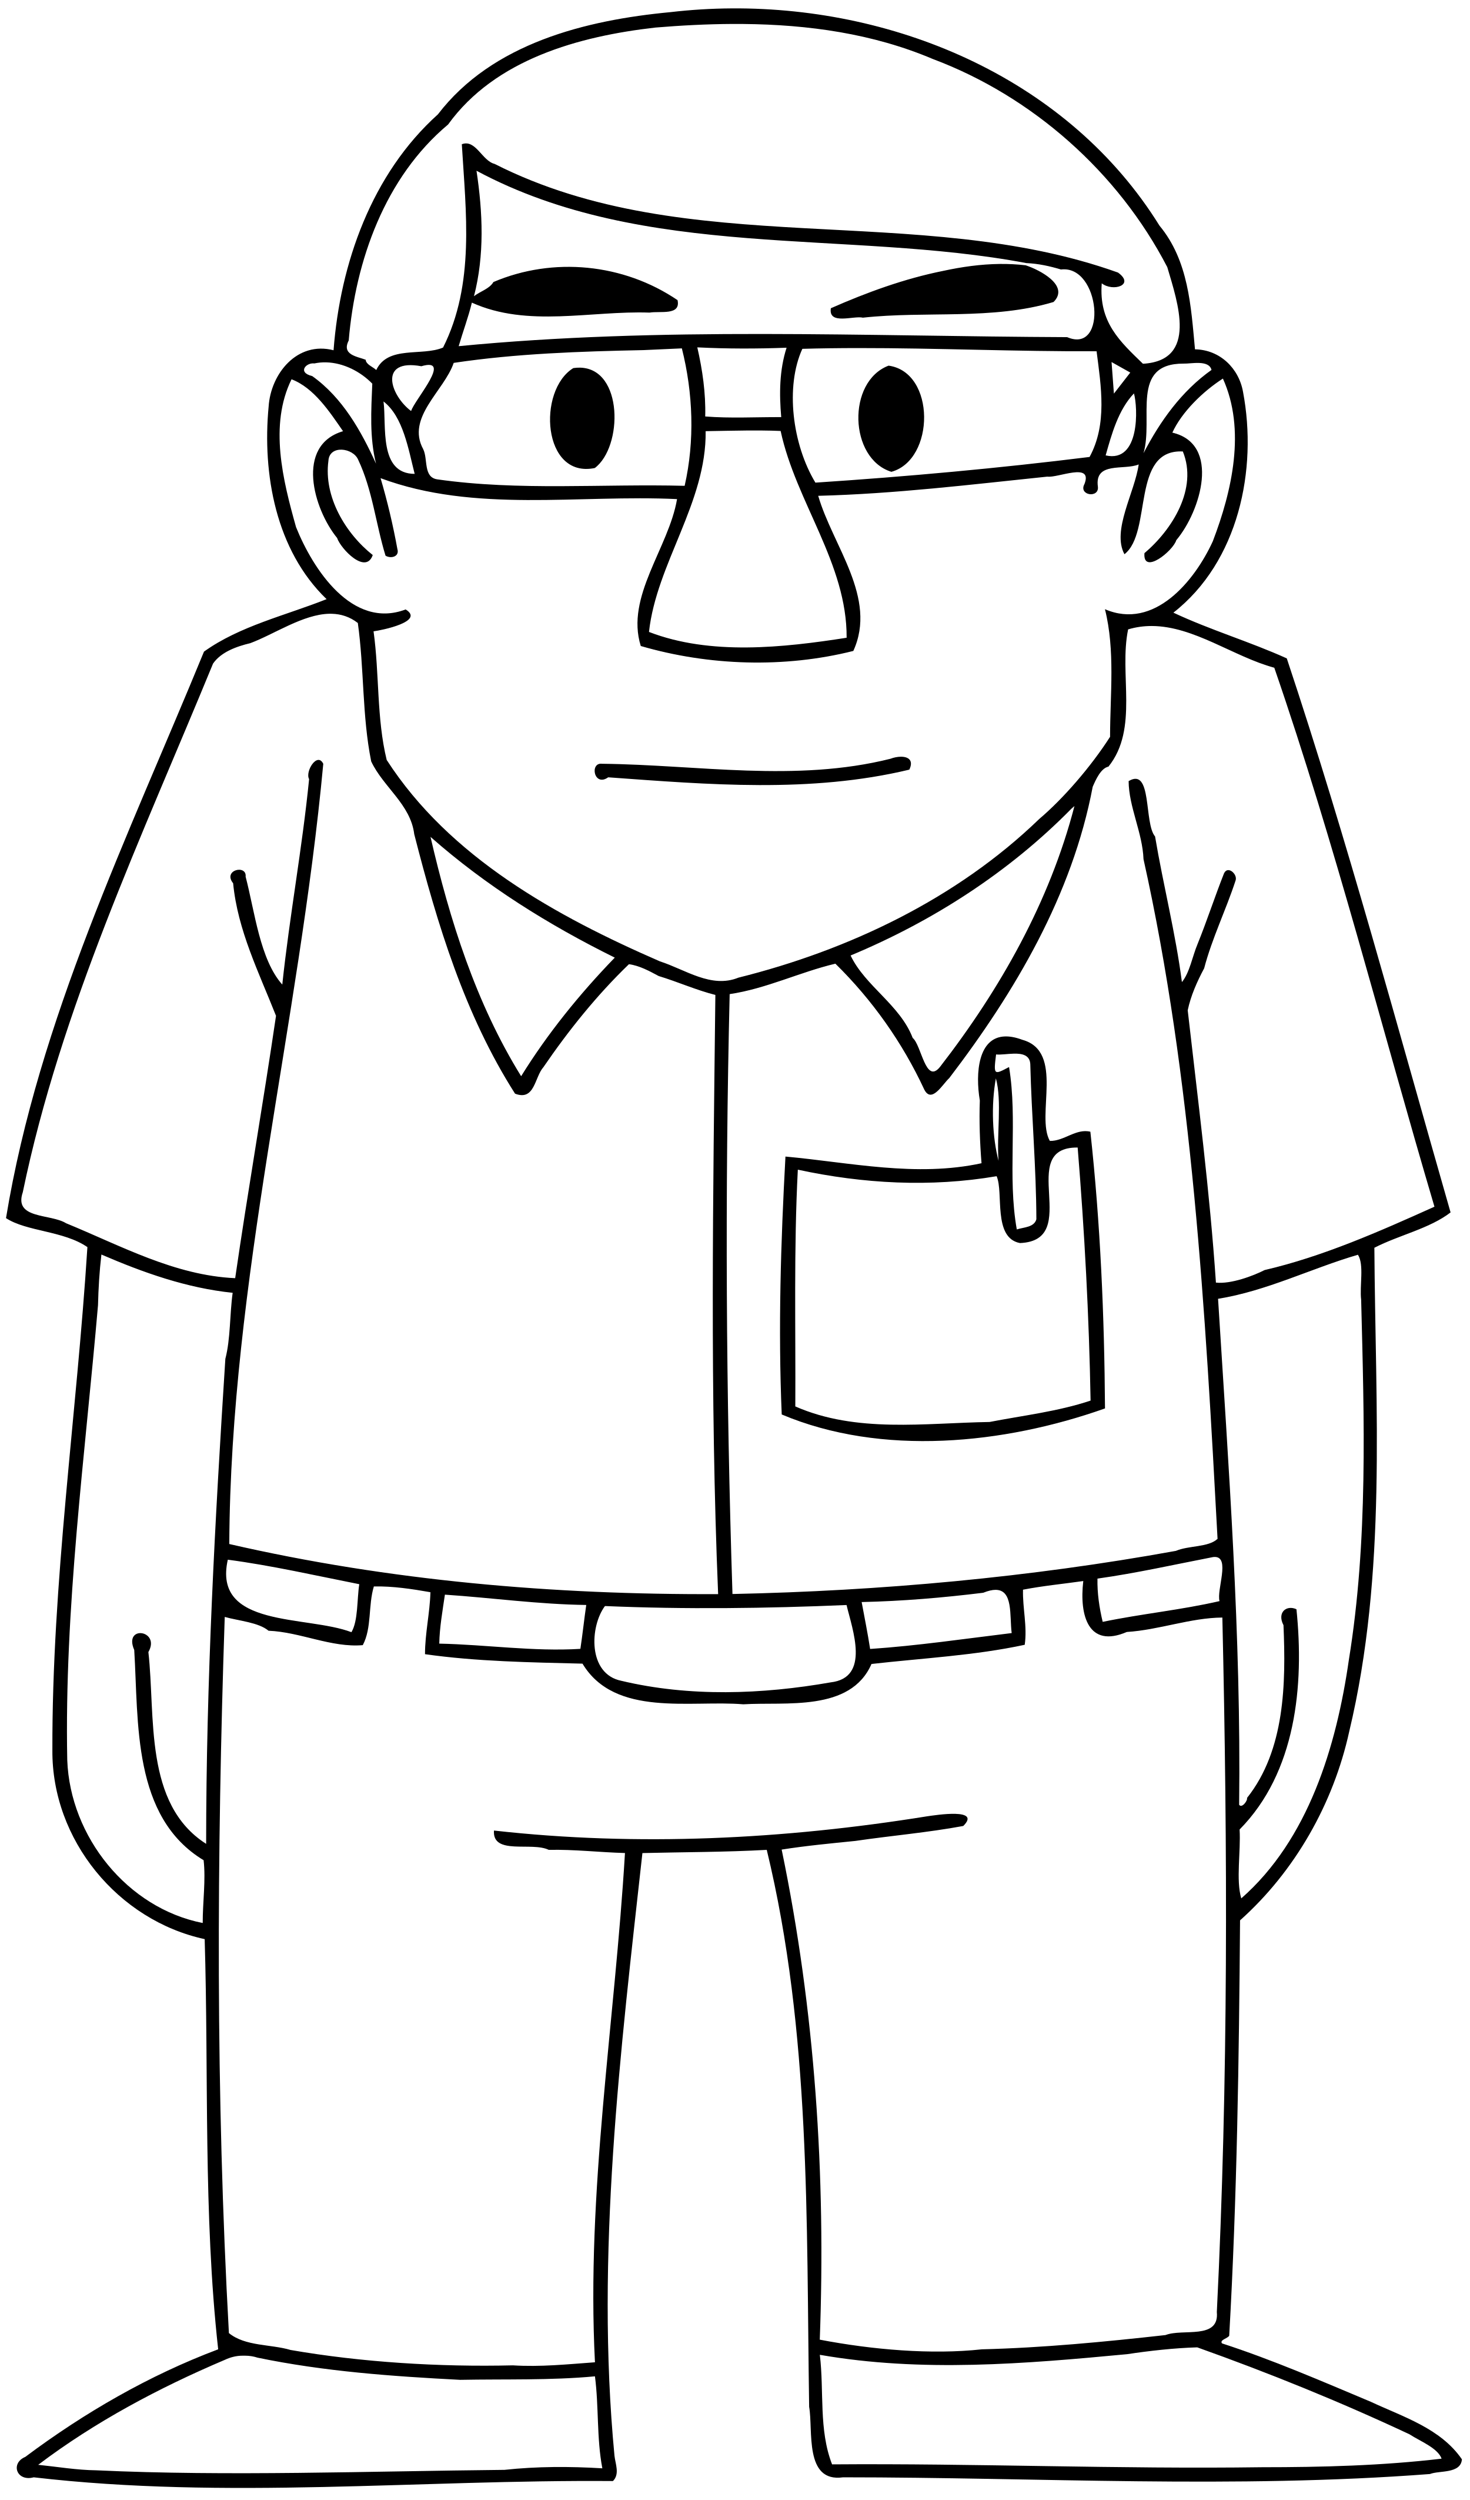
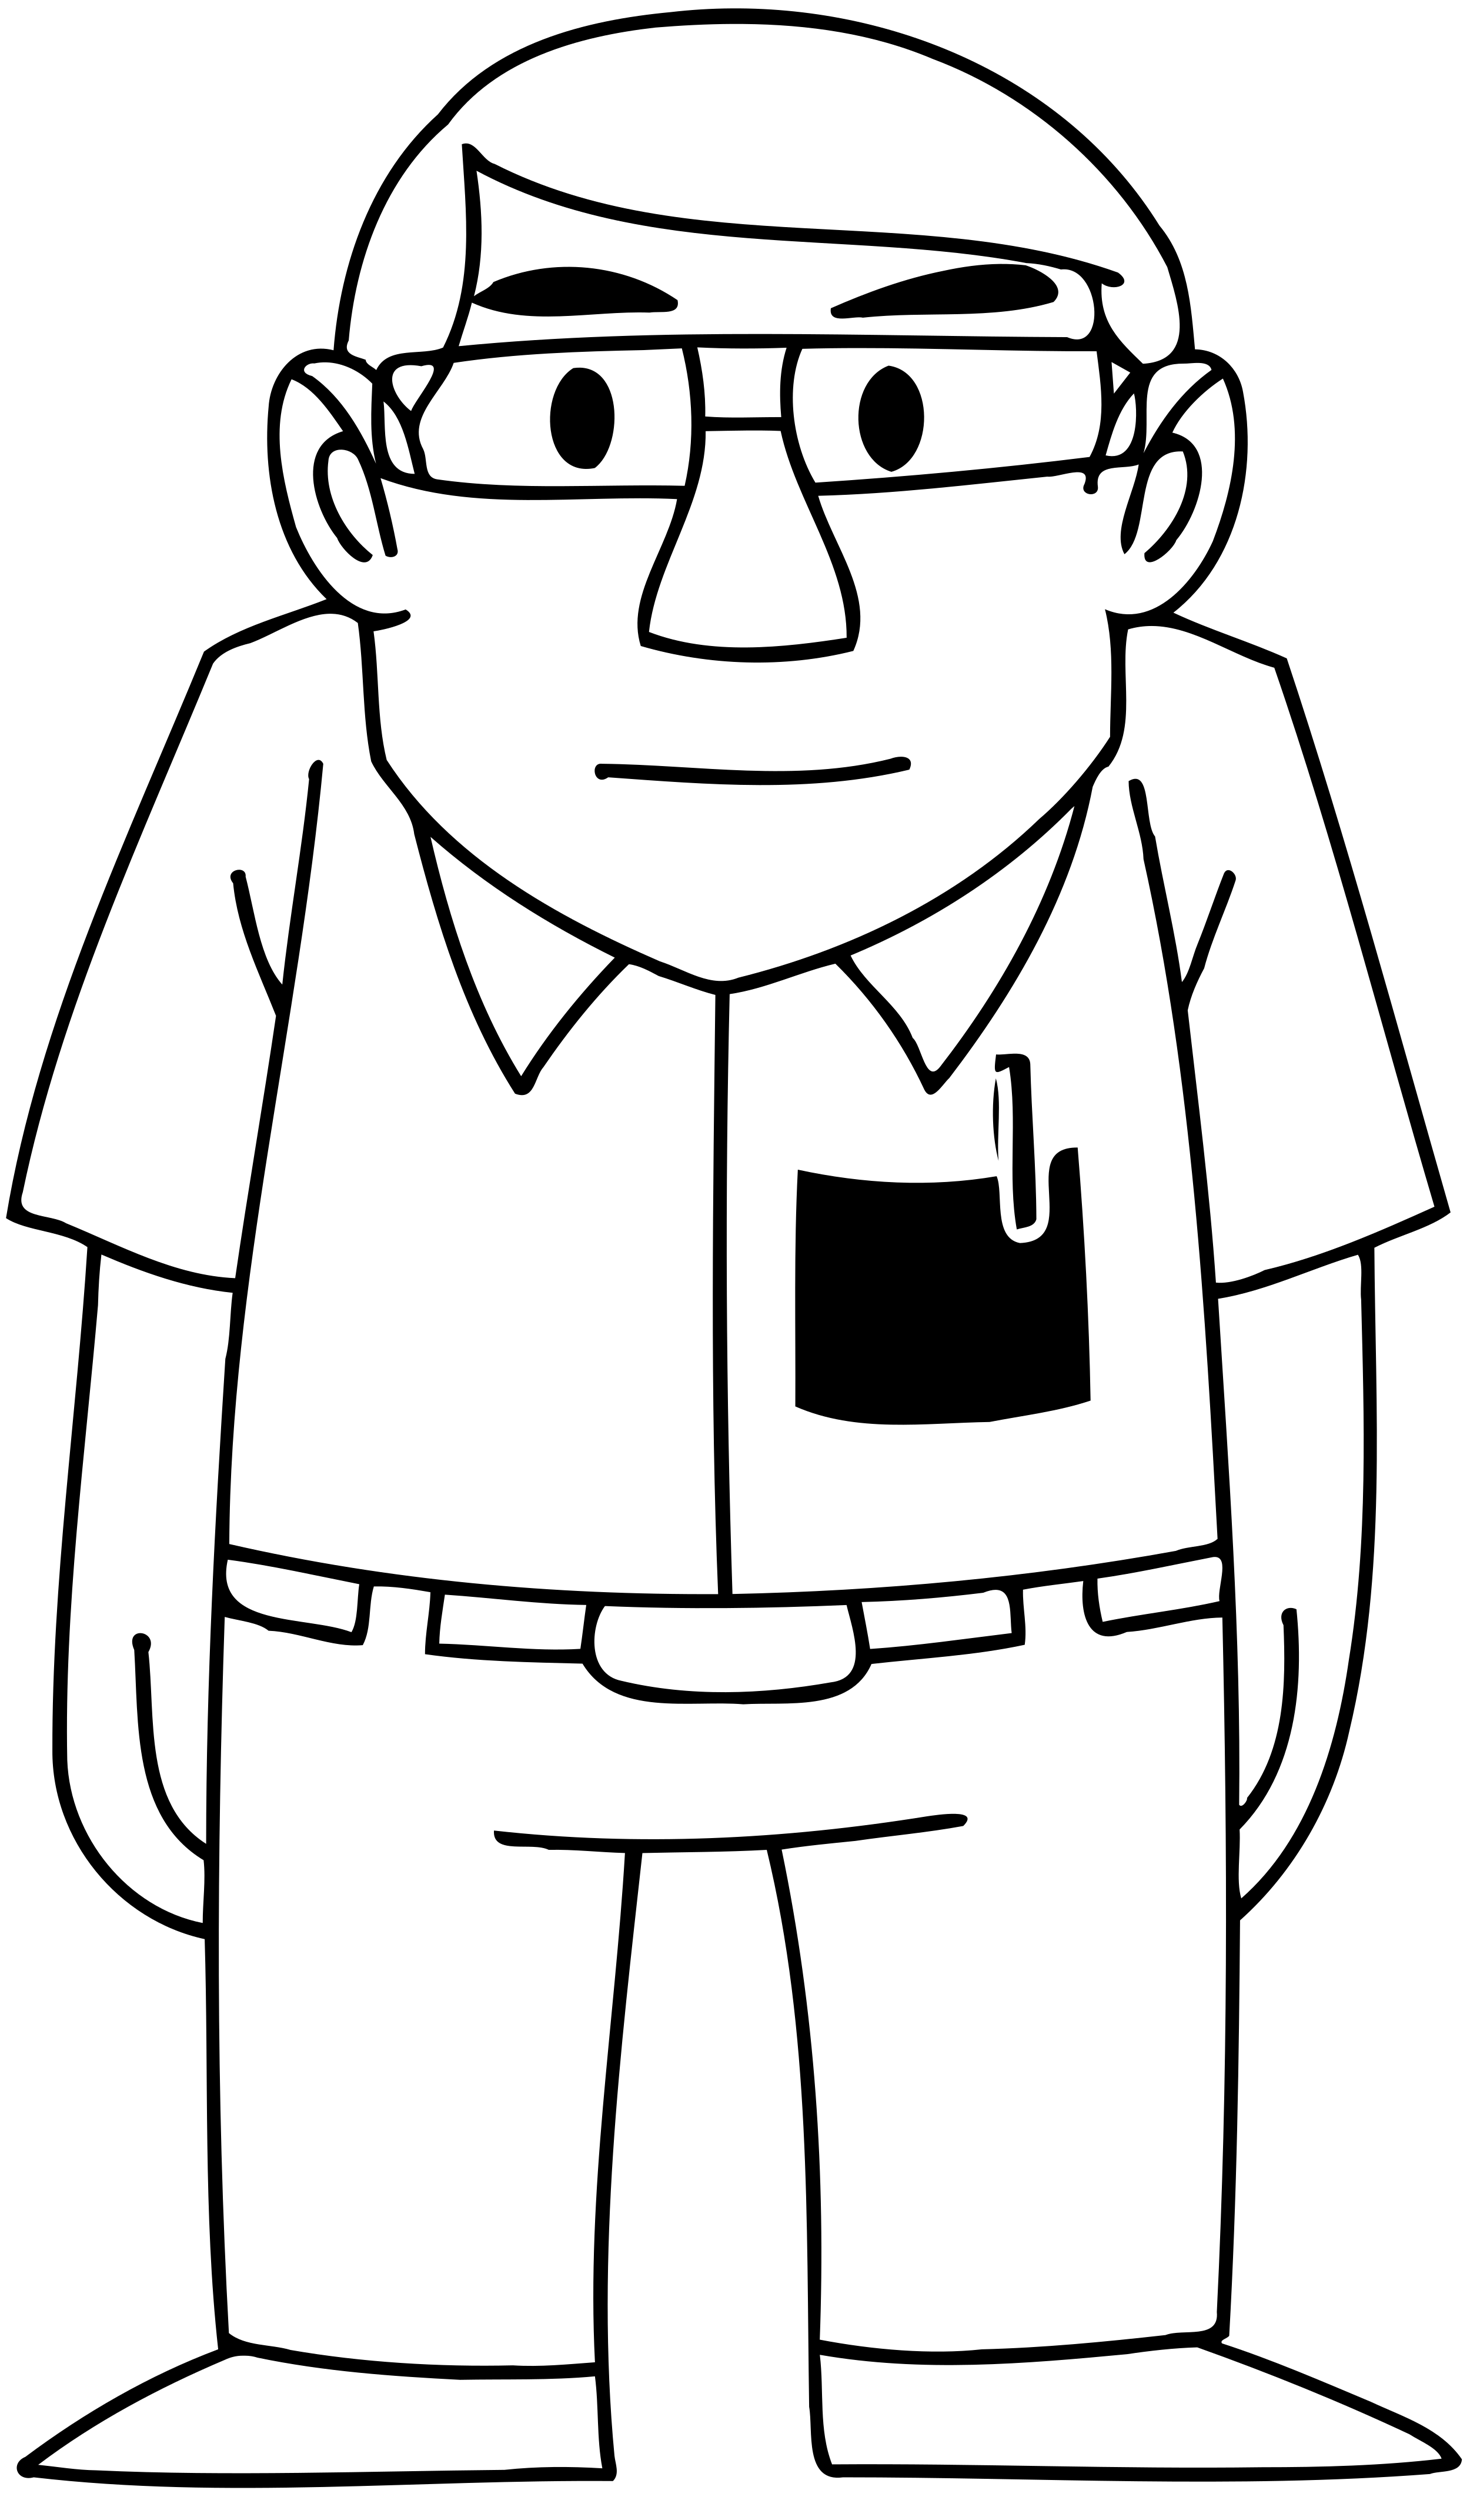
<svg xmlns="http://www.w3.org/2000/svg" id="svg2" height="911pt" width="536pt" version="1.1" viewBox="0 0 536 911">
-   <path id="path4" d="m333.55 3.822c-9.36 0.058-18.69 0.626-27.94 1.703-38.68 3.638-81.22 14.188-106.02 46.563-30.16 27.112-44.55 67.822-47.56 107.45-16.62-4.28-28.62 10.69-29.59 25.61-2.93 30.74 3.26 65.5 26.41 87.76-18.7 7.44-39.56 12.2-55.875 23.9-34.55 84.17-75.374 167.63-90.237 258.04 9.425 6.17 26.2 5.7 37.1 13.2-4.85 76.34-16.176 152.51-15.963 229.17-0.287 40.79 29.837 77.47 69.412 86.04 1.875 62.1-0.675 125.14 6.151 186.84-31.426 11.8-61.025 28.9-87.913 49-6.9 2.9-3.974 11.4 3.838 9.3 87.547 10.2 176.12 1 264.02 1.7 3.16-3.2 1.11-7.7 0.69-11.5-8.76-91.3 2.81-185.2 12.73-274.54 18.86-0.46 37.8-0.41 56.67-1.46 20.12 83.04 18.02 168.9 19.32 253.7 1.9 10.6-2.36 34.6 15.45 32.1 89.12 0 178.51 5.3 267.51-1.5 4.21-1.7 14.05 0 14.56-6.7-9.69-14.1-26.75-19.3-41.52-26.2-22.39-9.4-44.73-19.1-67.82-26.6-1.22-1.6 2.52-2.2 3.28-3.5 3.57-63 4.46-126.1 4.94-189.19 25.01-22.32 42.56-53.19 49.76-86.02 17.26-72.15 11.92-146.9 11.46-220.34 11.26-5.8 25.18-8.73 34.73-16.1-24.18-84.21-46.94-169.18-74.65-252.36-16.89-7.63-34.88-12.94-51.68-20.83 29.65-23.17 38.46-65.1 31.73-100.6-1.92-10.77-10.6-19.18-21.89-19.34-1.82-19.56-2.91-40.37-16.18-56.34-41.11-66.178-118.73-99.433-194.92-98.958zm0.26 7.092c1.68-0.008 3.36-0.004 5.04 0.012 29.52 0.279 58.98 4.356 86.31 15.949 45.38 17 84.52 51.65 106.87 94.815 4.78 16.22 13.98 42.53-11.09 44-10.43-10.09-20.2-18.9-18.78-36.64 5.1 4 15.28 0.79 7.41-4.9-91.46-32.725-195.72-4.71-284.13-49.488-5.74-1.412-8.61-11.375-14.95-8.963 1.85 30.938 6.02 63.681-8.55 92.611-9.59 4.08-25.11-1.07-30.45 10.24-1.55-1.51-4.6-2.43-4.84-4.7-3.86-1.46-11.07-2.21-7.71-8.76 3.07-36.41 16.52-74.315 45.28-98.365 21.48-29.775 59.79-40.237 94.53-44.174 11.59-0.957 23.32-1.581 35.06-1.637zm-116.63 66.861c76.91 41.205 168.42 26.565 250.64 42.065 5.34 0.22 10.63 1.37 15.75 2.91 17.95-2.19 21.47 38.81 2.82 30.82-92.37-0.38-185.19-4.83-277.33 4.11 1.93-6.64 4.38-13.12 6.01-19.83 25.45 11.49 54.18 3.59 81.02 4.54 4.75-0.82 14.3 1.47 12.72-5.68-24.59-16.68-56.66-19.85-83.91-8.25-1.82 3.14-6.09 4.25-8.87 6.47 4.86-18.73 4.01-38.192 1.15-57.155zm238.49 42.455c-8.65 0.1-17.26 1.31-25.74 3.15-17.69 3.54-34.77 9.77-51.24 17.02-1.21 7.84 10.41 3.27 14.61 4.3 28.8-3.16 58.91 1.22 86.89-7.14 7.52-7.51-6.44-14.7-12.72-16.72-3.93-0.46-7.87-0.65-11.8-0.61zm-137.85 37.99c13.55 0.68 27.13 0.67 40.69 0.16-3.29 10.24-3.37 21-2.44 31.62-11.55-0.06-23.13 0.61-34.64-0.3 0.27-10.63-1.24-21.14-3.61-31.48zm73.03 0.32c36.32-0.03 72.62 1.63 108.95 1.45 2.06 16.01 4.93 33.21-3.19 48.15-41.5 5.16-83.22 8.94-124.96 11.7-10.55-17.45-13.79-43.8-5.95-60.95 8.39-0.24 16.77-0.34 25.15-0.35zm-80.07 0.14c5.11 20.28 5.95 42.07 1.27 62.61-37.54-0.98-75.39 2.37-112.69-2.94-6.53-0.91-4.22-9.19-6.47-13.76-7.88-14.48 9.56-26.52 13.9-39.3 28.58-4.28 57.62-5.22 86.49-5.82l17.5-0.79zm195.85 6.23l8.53 4.79-7.46 9.59-1.07-14.38zm-357.94 0.14c7.83 0.2 15.6 4.16 20.99 9.7-0.5 12.25-1.29 24.44 1.71 36.46-6.78-14.88-15.28-30.1-29.09-39.91-6.92-1.66-2.74-6.26 0.99-5.76 1.78-0.38 3.59-0.54 5.4-0.49zm397.95 0.28c2.62 0.11 4.96 0.8 5.54 3.17-13.63 9.65-23.4 23.32-30.99 37.94 4.7-15.96-6.23-40.92 18.28-40.82 1.67 0.07 4.55-0.4 7.17-0.29zm-351.33 0.88c8.03-0.19-6.28 16.05-7.95 21.01-9.53-7.16-15.02-24.01 4.7-20.4 1.35-0.4 2.42-0.59 3.25-0.61zm209.69 0.34c-19.04 7.2-18.09 42.34 1.28 48.36 19.95-5.49 20.26-45.4-1.28-48.36zm-140.62 0.91c-0.98-0.02-2 0.05-3.07 0.2-16.53 10.19-14.1 50.45 9.79 45.52 12.82-9.61 13.06-45.27-6.72-45.72zm293 4.98c10.53 23.26 4.17 51.21-4.6 74.1-8.29 18.12-26.73 40.61-49.16 30.95 4.72 18.84 2.35 38.81 2.33 58.12-8.66 13.55-21.39 28.23-32.27 37.42-37.58 36.31-86.74 59.72-137.14 72.29-12.42 5.03-24.2-3.73-35.72-7.41-47.28-20.56-95.91-47.36-124.57-91.76-4.65-19.02-3.28-39.16-5.99-58.59 3.79-0.48 23.51-4.5 14.63-9.96-24.34 9.21-42.28-18.37-49.96-37.51-5.98-21.31-12.34-46.42-2.05-67.33 10.21 3.89 17.31 14.74 23.47 23.65-21.8 6.44-13.5 35.37-2.71 48.62 1.7 5.01 13.1 16.89 16.25 7.79-12.33-9.77-22.43-26.48-20.2-42.92 0.42-7.39 11.22-5.98 13.55-0.52 6.55 13.78 8.03 29.26 12.48 43.73 2.48 1.49 6.46 0.45 5.4-3.05-1.98-10.86-4.53-21.66-7.66-32.26 42.98 15.99 90.3 7.39 135.13 9.54-3.79 22.25-23.6 44.37-16.53 66.91 31.05 9.05 65.5 10.14 96.87 2.25 11.06-24.22-9.4-47.85-16-70.66 34.92-0.89 69.71-5.14 104.43-8.74 4.73 0.7 20.85-6.78 16.93 3.35-2.87 5.21 6.66 6.66 6.12 1.3-1.66-11.7 11.94-7.4 18.59-10.2-1.78 12.76-12.36 30.05-6.49 40.9 12.85-10.01 2.89-47.99 26.61-46.81 6.9 16.92-4.8 35.57-17.5 46.32-0.81 10.14 13.03-0.96 14.52-5.92 11.12-13.2 20.37-43.82-1.8-48.98 4.22-9.27 13.81-18.7 23.04-24.62zm-40.54 6.75c1.79 6.41 2.85 31.84-12.9 28.24 2.75-9.73 5.76-20.75 12.9-28.24zm-342.04 3.67c9.01 6.95 11.35 21.88 14.2 32.99-16.5-0.06-12.75-21.99-14.2-32.99zm166.05 13.22c2.14-0.01 4.28-0.01 6.41 0.01 2.85 0.02 5.7 0.09 8.54 0.21 6.96 32.4 30.3 60.41 30.08 94.19-28.79 4.49-62.13 8.16-90.08-2.65 3.38-31.1 26.28-58.98 25.82-91.45 6.41-0.09 12.82-0.26 19.23-0.31zm-190.74 83.48c0.39-0.01 0.77 0 1.16 0.01 4.12 0.11 8.1 1.32 11.82 4.19 2.94 20.91 1.91 42.3 6.1 63.06 5.49 11.69 17.95 19.55 19.61 33.13 10.5 41.01 22.99 82.22 45.95 118.21 9.04 3.45 8.84-7.47 12.94-12.09 11.45-16.73 24.36-32.82 38.97-46.88 4.75 0.62 9.29 3.1 13.54 5.38 8.69 2.63 17.03 6.38 25.85 8.62-1.04 90.92-2.51 182.07 1.26 272.92-74.77 0.34-149.82-6.05-222.81-22.82 0.59-119.67 31.8-236.62 42.84-355.38-2.71-5.59-8.38 3.5-6.46 6.97-3.1 31.32-8.91 62.29-12.22 93.59-10.2-11.41-12.55-33.31-16.71-49.15 0.61-5.68-10.6-3.1-5.69 3 2.04 21.37 11.79 40.73 19.54 60.38-5.86 39.87-12.82 79.61-18.61 119.5-27.628-1.24-52.14-14.81-77.065-25.02-7.163-4.44-23.976-1.74-19.738-14.13 17.375-83.92 54.313-161.95 86.713-240.79 3.66-5.31 10.77-7.82 16.97-9.3 10.93-4.07 24-13.14 36.04-13.4zm374.87 5.58c19.2 0.06 37.21 13.96 55.82 19.01 27.83 80.61 48.78 163.71 73 245.49-24.99 11.25-50.86 22.7-77.41 28.86-5.12 2.62-15.28 6.46-22.19 5.72-2.8-41.48-8.17-82.74-12.86-124.03 1.4-6.69 4.29-13.13 7.5-19.15 3.59-13.69 9.93-26.54 14.32-39.99 1.01-2.86-3.63-7.01-5.3-3.17-4.2 10.6-7.72 21.48-12.01 32.07-2.39 5.64-3.56 12.96-7.15 17.39-2.9-22.33-8.51-44.18-12.24-66.34-5.15-6.02-1.2-31.74-12.05-25.21 0.05 11.66 6.34 23.49 6.78 35.55 22.26 99.74 28.2 206.36 33.75 309.6-4.28 3.94-13.04 2.96-18.99 5.47-66.69 12.08-134.41 18.23-202.1 19.65-2.94-91.02-3.46-182.18-1.28-273.25 16.67-2.46 32.03-10.04 48.19-13.86 16.84 16.54 30.57 35.95 40.52 57.35 3.36 6.58 8.43-2.59 11.37-5.23 30.04-39.32 56.08-83.51 65.38-132.68 1.41-3.28 3.73-8.47 7.19-9.2 13.9-17.33 4.71-42.1 8.96-62.51 3.65-1.09 7.24-1.55 10.8-1.54zm-114.38 59.54c-1.53 0.01-3.23 0.35-4.74 0.93-43.17 10.82-87.68 2.75-131.46 2.28-5.75-0.72-3.69 10.77 2.81 6.17 45.64 3.29 92.25 7.3 137.24-3.49 2.07-4.3-0.48-5.91-3.85-5.89zm79.12 22.47c-11.28 43.54-33.86 83.44-61.27 118.8-6.58 8.21-8.4-9.8-12.46-13.19-5.81-15.11-21.64-23.56-28.3-37.54 37.39-15.57 72.15-37.9 100.61-66.83 0.35-0.32 1.06-0.93 1.42-1.24zm-293.5 14.04c25.23 22.27 53.93 40.15 83.99 55-16 16.52-30.66 34.6-42.68 54.02-20.62-33.27-32.54-71.07-41.31-109.02zm261.86 90.9c-12.16 0.36-13.63 16.49-11.49 29.2-0.34 9.51 0.02 19.06 0.77 28.55-29.81 6.47-59.86-0.34-89.36-3.04-2.14 39.09-3.36 78.36-1.7 117.48 45.59 19.2 101.27 13.56 147.34-2.75-0.28-42.03-2.09-84.28-6.67-126.04-6.55-1.6-11.98 4.34-18.47 4.19-6.52-11.54 6.81-40.73-12.53-46.06-3.02-1.13-5.64-1.6-7.89-1.53zm4.02 7.84c3.78-0.08 7.22 0.61 7.49 4.71 0.57 23.58 2.7 47.14 2.77 70.72-1.01 3.74-5.85 3.62-8.92 4.64-4.35-24.31 0.48-49.76-3.53-73.97-6.86 3.63-7.13 3.81-5.91-5.74 2.01 0.24 5.16-0.29 8.1-0.36zm-8.19 11.25c2.86 10.58 0.28 25.38 1.21 37.56-2.78-10.51-3.48-25.31-1.21-37.56zm37.27 31.51c3.13 38.31 5.21 76.9 5.89 115.27-14.92 4.98-30.65 6.75-46.03 9.74-29.52 0.47-60.7 5.15-88.55-7.08 0.19-35.94-0.72-71.92 1.15-107.84 29.75 6.41 60.51 8.11 90.6 2.97 3.29 7.37-1.83 28.11 10.64 30.45 28.81-1.14-2.17-43.8 26.3-43.51zm-444.96 48.74c19.137 8.26 38.926 15.28 59.825 17.43-1.37 9.85-0.94 20.93-3.33 30.07-4.72 73.56-8.757 147.25-8.757 220.93-28.475-18.18-23.014-58.05-26.326-87.36 5.725-10.02-11.499-12.53-6.449-0.96 2.024 33.01-0.95 76.11 31.624 95.77 1.038 9.07-0.437 19.11-0.412 28.6-34.35-6.75-60.425-39.31-61.738-74.15-1.375-69.21 8.089-138.65 14.014-207.25 0.187-7.72 0.649-15.42 1.549-23.08zm572.7 0.1c2.92 4.51 0.7 14.11 1.47 20.51 1.38 54.27 3.19 109.86-5.6 164-5.65 39.43-18.49 81.92-49.04 108.66-2.49-8.34-0.17-21.35-0.76-31.38 25.7-26.03 29.49-65.56 25.91-100.32-4.54-2.1-8.95 1.44-5.91 7.25 1.11 26.51 0.74 56.83-16.6 78.68 0.28 1.41-2.48 4.89-3.61 3.11 0.93-76.92-4.8-153.71-9.61-230.45 22.16-3.55 42.5-13.86 63.75-20.06zm-65.23 137.65c7.15 0.02 0.74 15 2.15 20.11-17.58 4.06-35.6 5.77-53.25 9.46-1.54-6.44-2.53-13.1-2.38-19.71 17.73-2.48 35.19-6.43 52.74-9.82 0.26-0.03 0.51-0.04 0.74-0.04zm-449.86 1.25c19.9 2.62 40.13 7.25 59.92 11.16-1.09 7.04-0.48 16.68-3.57 21.86-20.44-7.81-63.377-1.76-56.35-33.02zm389.91 9.72c-1.87 15.88 2.41 30.71 19.84 23.2 14.66-0.91 29.06-6.47 43.55-6.57 2.4 105.41 2.72 210.94-2.52 316.32 1.23 12.8-15.51 7.4-23.38 10.5-27.81 3.1-55.73 5.8-83.73 6.5-22.89 2.5-49.82 0.2-73.86-4.4 2.79-74.81-2.14-149.86-17.37-223.23 11.11-1.75 22.37-2.81 33.57-3.94 16.36-2.4 33-3.81 49.2-6.81 8.34-8.26-12.31-5.01-16.64-4.38-65.17 10.47-131.58 13.82-197.26 6.46-0.8 11.39 17.25 4.99 24.97 8.8 11.6-0.25 23.16 1.12 34.74 1.44-4.61 77.23-17.67 154.25-13.68 231.96-12.42 0.9-24.94 2.2-37.39 1.4-33.59 0.8-69.03-1.4-101.33-7-9.03-2.7-20.68-1.6-28.12-7.7-6.027-108.6-5.552-217.54-1.9-326.2 6.47 1.81 15.4 2.46 19.97 6.29 14.44 0.57 28.74 7.81 42.95 6.56 4.17-7.83 2.41-18.12 5.05-26.74 8.66-0.17 17.28 1.14 25.78 2.63-0.25 9.45-2.48 18.78-2.47 28.23 23.6 3.35 47.88 3.72 71.78 4.31 14.8 24.6 49.46 16.5 73.28 18.52 19.2-1.21 48.84 3.6 58.44-18.37 23.28-2.65 46.94-3.82 69.84-8.74 1.22-8.4-1.01-16.73-0.78-25.1 9.06-1.76 18.32-2.63 27.47-3.94zm-40 4.01c8.12-0.02 6.35 11.76 7.37 19.69-21.47 2.6-42.96 5.78-64.52 7.24-1.11-7.16-2.54-14.25-3.86-21.37 18.52-0.4 37.01-1.97 55.4-4.23 2.26-0.91 4.11-1.32 5.61-1.33zm-250.96 2.19c21.47 1.44 42.86 4.43 64.42 4.7-0.96 6.65-1.67 13.34-2.67 19.99-21.49 1.31-42.85-1.94-64.32-2.38 0.15-7.5 1.49-14.91 2.57-22.31zm183.06 4.72c2.67 11.18 10.94 33.14-7.23 35.23-31.21 5.49-64.39 6.69-95.38-0.7-15.44-3.08-14.43-24.81-7.5-34.06 36.67 1.56 73.43 1.1 110.11-0.47zm159.84 338.13c32.81 11.7 65.17 24.8 96.74 39.6 4.71 3.1 12.88 6.2 14.64 11.1-27.1 3.2-54.53 3.9-81.79 3.9-65.39 0.9-130.66-1.8-196.02-1.3-6.16-15.8-3.57-33.3-5.58-49.9 46.36 8.1 93.58 4.1 140.13-0.3 9.94-1.5 21.34-2.8 31.88-3.1zm-435.15 3.8h1.2c1.92 0 3.84 0.3 5.69 0.9 30.36 6.3 61.43 8.5 92.36 10.1 20.46-0.4 40.96 0.3 61.39-1.6 1.82 13.9 0.73 28.1 3.37 41.9-14.87-0.9-29.79-0.9-44.6 0.7-61.75 0.6-126.18 3-186.1 0.2-8.875-0.1-17.624-1.6-26.424-2.5 25.925-19.6 55.112-35.1 85.034-47.8 2.53-1.2 5.29-1.9 8.08-1.9z" transform="scale(.8)" />
+   <path id="path4" d="m333.55 3.822c-9.36 0.058-18.69 0.626-27.94 1.703-38.68 3.638-81.22 14.188-106.02 46.563-30.16 27.112-44.55 67.822-47.56 107.45-16.62-4.28-28.62 10.69-29.59 25.61-2.93 30.74 3.26 65.5 26.41 87.76-18.7 7.44-39.56 12.2-55.875 23.9-34.55 84.17-75.374 167.63-90.237 258.04 9.425 6.17 26.2 5.7 37.1 13.2-4.85 76.34-16.176 152.51-15.963 229.17-0.287 40.79 29.837 77.47 69.412 86.04 1.875 62.1-0.675 125.14 6.151 186.84-31.426 11.8-61.025 28.9-87.913 49-6.9 2.9-3.974 11.4 3.838 9.3 87.547 10.2 176.12 1 264.02 1.7 3.16-3.2 1.11-7.7 0.69-11.5-8.76-91.3 2.81-185.2 12.73-274.54 18.86-0.46 37.8-0.41 56.67-1.46 20.12 83.04 18.02 168.9 19.32 253.7 1.9 10.6-2.36 34.6 15.45 32.1 89.12 0 178.51 5.3 267.51-1.5 4.21-1.7 14.05 0 14.56-6.7-9.69-14.1-26.75-19.3-41.52-26.2-22.39-9.4-44.73-19.1-67.82-26.6-1.22-1.6 2.52-2.2 3.28-3.5 3.57-63 4.46-126.1 4.94-189.19 25.01-22.32 42.56-53.19 49.76-86.02 17.26-72.15 11.92-146.9 11.46-220.34 11.26-5.8 25.18-8.73 34.73-16.1-24.18-84.21-46.94-169.18-74.65-252.36-16.89-7.63-34.88-12.94-51.68-20.83 29.65-23.17 38.46-65.1 31.73-100.6-1.92-10.77-10.6-19.18-21.89-19.34-1.82-19.56-2.91-40.37-16.18-56.34-41.11-66.178-118.73-99.433-194.92-98.958zm0.26 7.092c1.68-0.008 3.36-0.004 5.04 0.012 29.52 0.279 58.98 4.356 86.31 15.949 45.38 17 84.52 51.65 106.87 94.815 4.78 16.22 13.98 42.53-11.09 44-10.43-10.09-20.2-18.9-18.78-36.64 5.1 4 15.28 0.79 7.41-4.9-91.46-32.725-195.72-4.71-284.13-49.488-5.74-1.412-8.61-11.375-14.95-8.963 1.85 30.938 6.02 63.681-8.55 92.611-9.59 4.08-25.11-1.07-30.45 10.24-1.55-1.51-4.6-2.43-4.84-4.7-3.86-1.46-11.07-2.21-7.71-8.76 3.07-36.41 16.52-74.315 45.28-98.365 21.48-29.775 59.79-40.237 94.53-44.174 11.59-0.957 23.32-1.581 35.06-1.637zm-116.63 66.861c76.91 41.205 168.42 26.565 250.64 42.065 5.34 0.22 10.63 1.37 15.75 2.91 17.95-2.19 21.47 38.81 2.82 30.82-92.37-0.38-185.19-4.83-277.33 4.11 1.93-6.64 4.38-13.12 6.01-19.83 25.45 11.49 54.18 3.59 81.02 4.54 4.75-0.82 14.3 1.47 12.72-5.68-24.59-16.68-56.66-19.85-83.91-8.25-1.82 3.14-6.09 4.25-8.87 6.47 4.86-18.73 4.01-38.192 1.15-57.155zm238.49 42.455c-8.65 0.1-17.26 1.31-25.74 3.15-17.69 3.54-34.77 9.77-51.24 17.02-1.21 7.84 10.41 3.27 14.61 4.3 28.8-3.16 58.91 1.22 86.89-7.14 7.52-7.51-6.44-14.7-12.72-16.72-3.93-0.46-7.87-0.65-11.8-0.61zm-137.85 37.99c13.55 0.68 27.13 0.67 40.69 0.16-3.29 10.24-3.37 21-2.44 31.62-11.55-0.06-23.13 0.61-34.64-0.3 0.27-10.63-1.24-21.14-3.61-31.48zm73.03 0.32c36.32-0.03 72.62 1.63 108.95 1.45 2.06 16.01 4.93 33.21-3.19 48.15-41.5 5.16-83.22 8.94-124.96 11.7-10.55-17.45-13.79-43.8-5.95-60.95 8.39-0.24 16.77-0.34 25.15-0.35zm-80.07 0.14c5.11 20.28 5.95 42.07 1.27 62.61-37.54-0.98-75.39 2.37-112.69-2.94-6.53-0.91-4.22-9.19-6.47-13.76-7.88-14.48 9.56-26.52 13.9-39.3 28.58-4.28 57.62-5.22 86.49-5.82l17.5-0.79zm195.85 6.23l8.53 4.79-7.46 9.59-1.07-14.38zm-357.94 0.14c7.83 0.2 15.6 4.16 20.99 9.7-0.5 12.25-1.29 24.44 1.71 36.46-6.78-14.88-15.28-30.1-29.09-39.91-6.92-1.66-2.74-6.26 0.99-5.76 1.78-0.38 3.59-0.54 5.4-0.49zm397.95 0.28c2.62 0.11 4.96 0.8 5.54 3.17-13.63 9.65-23.4 23.32-30.99 37.94 4.7-15.96-6.23-40.92 18.28-40.82 1.67 0.07 4.55-0.4 7.17-0.29zm-351.33 0.88c8.03-0.19-6.28 16.05-7.95 21.01-9.53-7.16-15.02-24.01 4.7-20.4 1.35-0.4 2.42-0.59 3.25-0.61zm209.69 0.34c-19.04 7.2-18.09 42.34 1.28 48.36 19.95-5.49 20.26-45.4-1.28-48.36zm-140.62 0.91c-0.98-0.02-2 0.05-3.07 0.2-16.53 10.19-14.1 50.45 9.79 45.52 12.82-9.61 13.06-45.27-6.72-45.72zm293 4.98c10.53 23.26 4.17 51.21-4.6 74.1-8.29 18.12-26.73 40.61-49.16 30.95 4.72 18.84 2.35 38.81 2.33 58.12-8.66 13.55-21.39 28.23-32.27 37.42-37.58 36.31-86.74 59.72-137.14 72.29-12.42 5.03-24.2-3.73-35.72-7.41-47.28-20.56-95.91-47.36-124.57-91.76-4.65-19.02-3.28-39.16-5.99-58.59 3.79-0.48 23.51-4.5 14.63-9.96-24.34 9.21-42.28-18.37-49.96-37.51-5.98-21.31-12.34-46.42-2.05-67.33 10.21 3.89 17.31 14.74 23.47 23.65-21.8 6.44-13.5 35.37-2.71 48.62 1.7 5.01 13.1 16.89 16.25 7.79-12.33-9.77-22.43-26.48-20.2-42.92 0.42-7.39 11.22-5.98 13.55-0.52 6.55 13.78 8.03 29.26 12.48 43.73 2.48 1.49 6.46 0.45 5.4-3.05-1.98-10.86-4.53-21.66-7.66-32.26 42.98 15.99 90.3 7.39 135.13 9.54-3.79 22.25-23.6 44.37-16.53 66.91 31.05 9.05 65.5 10.14 96.87 2.25 11.06-24.22-9.4-47.85-16-70.66 34.92-0.89 69.71-5.14 104.43-8.74 4.73 0.7 20.85-6.78 16.93 3.35-2.87 5.21 6.66 6.66 6.12 1.3-1.66-11.7 11.94-7.4 18.59-10.2-1.78 12.76-12.36 30.05-6.49 40.9 12.85-10.01 2.89-47.99 26.61-46.81 6.9 16.92-4.8 35.57-17.5 46.32-0.81 10.14 13.03-0.96 14.52-5.92 11.12-13.2 20.37-43.82-1.8-48.98 4.22-9.27 13.81-18.7 23.04-24.62zm-40.54 6.75c1.79 6.41 2.85 31.84-12.9 28.24 2.75-9.73 5.76-20.75 12.9-28.24zm-342.04 3.67c9.01 6.95 11.35 21.88 14.2 32.99-16.5-0.06-12.75-21.99-14.2-32.99zm166.05 13.22c2.14-0.01 4.28-0.01 6.41 0.01 2.85 0.02 5.7 0.09 8.54 0.21 6.96 32.4 30.3 60.41 30.08 94.19-28.79 4.49-62.13 8.16-90.08-2.65 3.38-31.1 26.28-58.98 25.82-91.45 6.41-0.09 12.82-0.26 19.23-0.31zm-190.74 83.48c0.39-0.01 0.77 0 1.16 0.01 4.12 0.11 8.1 1.32 11.82 4.19 2.94 20.91 1.91 42.3 6.1 63.06 5.49 11.69 17.95 19.55 19.61 33.13 10.5 41.01 22.99 82.22 45.95 118.21 9.04 3.45 8.84-7.47 12.94-12.09 11.45-16.73 24.36-32.82 38.97-46.88 4.75 0.62 9.29 3.1 13.54 5.38 8.69 2.63 17.03 6.38 25.85 8.62-1.04 90.92-2.51 182.07 1.26 272.92-74.77 0.34-149.82-6.05-222.81-22.82 0.59-119.67 31.8-236.62 42.84-355.38-2.71-5.59-8.38 3.5-6.46 6.97-3.1 31.32-8.91 62.29-12.22 93.59-10.2-11.41-12.55-33.31-16.71-49.15 0.61-5.68-10.6-3.1-5.69 3 2.04 21.37 11.79 40.73 19.54 60.38-5.86 39.87-12.82 79.61-18.61 119.5-27.628-1.24-52.14-14.81-77.065-25.02-7.163-4.44-23.976-1.74-19.738-14.13 17.375-83.92 54.313-161.95 86.713-240.79 3.66-5.31 10.77-7.82 16.97-9.3 10.93-4.07 24-13.14 36.04-13.4zm374.87 5.58c19.2 0.06 37.21 13.96 55.82 19.01 27.83 80.61 48.78 163.71 73 245.49-24.99 11.25-50.86 22.7-77.41 28.86-5.12 2.62-15.28 6.46-22.19 5.72-2.8-41.48-8.17-82.74-12.86-124.03 1.4-6.69 4.29-13.13 7.5-19.15 3.59-13.69 9.93-26.54 14.32-39.99 1.01-2.86-3.63-7.01-5.3-3.17-4.2 10.6-7.72 21.48-12.01 32.07-2.39 5.64-3.56 12.96-7.15 17.39-2.9-22.33-8.51-44.18-12.24-66.34-5.15-6.02-1.2-31.74-12.05-25.21 0.05 11.66 6.34 23.49 6.78 35.55 22.26 99.74 28.2 206.36 33.75 309.6-4.28 3.94-13.04 2.96-18.99 5.47-66.69 12.08-134.41 18.23-202.1 19.65-2.94-91.02-3.46-182.18-1.28-273.25 16.67-2.46 32.03-10.04 48.19-13.86 16.84 16.54 30.57 35.95 40.52 57.35 3.36 6.58 8.43-2.59 11.37-5.23 30.04-39.32 56.08-83.51 65.38-132.68 1.41-3.28 3.73-8.47 7.19-9.2 13.9-17.33 4.71-42.1 8.96-62.51 3.65-1.09 7.24-1.55 10.8-1.54zm-114.38 59.54c-1.53 0.01-3.23 0.35-4.74 0.93-43.17 10.82-87.68 2.75-131.46 2.28-5.75-0.72-3.69 10.77 2.81 6.17 45.64 3.29 92.25 7.3 137.24-3.49 2.07-4.3-0.48-5.91-3.85-5.89zm79.12 22.47c-11.28 43.54-33.86 83.44-61.27 118.8-6.58 8.21-8.4-9.8-12.46-13.19-5.81-15.11-21.64-23.56-28.3-37.54 37.39-15.57 72.15-37.9 100.61-66.83 0.35-0.32 1.06-0.93 1.42-1.24zm-293.5 14.04c25.23 22.27 53.93 40.15 83.99 55-16 16.52-30.66 34.6-42.68 54.02-20.62-33.27-32.54-71.07-41.31-109.02zm261.86 90.9zm4.02 7.84c3.78-0.08 7.22 0.61 7.49 4.71 0.57 23.58 2.7 47.14 2.77 70.72-1.01 3.74-5.85 3.62-8.92 4.64-4.35-24.31 0.48-49.76-3.53-73.97-6.86 3.63-7.13 3.81-5.91-5.74 2.01 0.24 5.16-0.29 8.1-0.36zm-8.19 11.25c2.86 10.58 0.28 25.38 1.21 37.56-2.78-10.51-3.48-25.31-1.21-37.56zm37.27 31.51c3.13 38.31 5.21 76.9 5.89 115.27-14.92 4.98-30.65 6.75-46.03 9.74-29.52 0.47-60.7 5.15-88.55-7.08 0.19-35.94-0.72-71.92 1.15-107.84 29.75 6.41 60.51 8.11 90.6 2.97 3.29 7.37-1.83 28.11 10.64 30.45 28.81-1.14-2.17-43.8 26.3-43.51zm-444.96 48.74c19.137 8.26 38.926 15.28 59.825 17.43-1.37 9.85-0.94 20.93-3.33 30.07-4.72 73.56-8.757 147.25-8.757 220.93-28.475-18.18-23.014-58.05-26.326-87.36 5.725-10.02-11.499-12.53-6.449-0.96 2.024 33.01-0.95 76.11 31.624 95.77 1.038 9.07-0.437 19.11-0.412 28.6-34.35-6.75-60.425-39.31-61.738-74.15-1.375-69.21 8.089-138.65 14.014-207.25 0.187-7.72 0.649-15.42 1.549-23.08zm572.7 0.1c2.92 4.51 0.7 14.11 1.47 20.51 1.38 54.27 3.19 109.86-5.6 164-5.65 39.43-18.49 81.92-49.04 108.66-2.49-8.34-0.17-21.35-0.76-31.38 25.7-26.03 29.49-65.56 25.91-100.32-4.54-2.1-8.95 1.44-5.91 7.25 1.11 26.51 0.74 56.83-16.6 78.68 0.28 1.41-2.48 4.89-3.61 3.11 0.93-76.92-4.8-153.71-9.61-230.45 22.16-3.55 42.5-13.86 63.75-20.06zm-65.23 137.65c7.15 0.02 0.74 15 2.15 20.11-17.58 4.06-35.6 5.77-53.25 9.46-1.54-6.44-2.53-13.1-2.38-19.71 17.73-2.48 35.19-6.43 52.74-9.82 0.26-0.03 0.51-0.04 0.74-0.04zm-449.86 1.25c19.9 2.62 40.13 7.25 59.92 11.16-1.09 7.04-0.48 16.68-3.57 21.86-20.44-7.81-63.377-1.76-56.35-33.02zm389.91 9.72c-1.87 15.88 2.41 30.71 19.84 23.2 14.66-0.91 29.06-6.47 43.55-6.57 2.4 105.41 2.72 210.94-2.52 316.32 1.23 12.8-15.51 7.4-23.38 10.5-27.81 3.1-55.73 5.8-83.73 6.5-22.89 2.5-49.82 0.2-73.86-4.4 2.79-74.81-2.14-149.86-17.37-223.23 11.11-1.75 22.37-2.81 33.57-3.94 16.36-2.4 33-3.81 49.2-6.81 8.34-8.26-12.31-5.01-16.64-4.38-65.17 10.47-131.58 13.82-197.26 6.46-0.8 11.39 17.25 4.99 24.97 8.8 11.6-0.25 23.16 1.12 34.74 1.44-4.61 77.23-17.67 154.25-13.68 231.96-12.42 0.9-24.94 2.2-37.39 1.4-33.59 0.8-69.03-1.4-101.33-7-9.03-2.7-20.68-1.6-28.12-7.7-6.027-108.6-5.552-217.54-1.9-326.2 6.47 1.81 15.4 2.46 19.97 6.29 14.44 0.57 28.74 7.81 42.95 6.56 4.17-7.83 2.41-18.12 5.05-26.74 8.66-0.17 17.28 1.14 25.78 2.63-0.25 9.45-2.48 18.78-2.47 28.23 23.6 3.35 47.88 3.72 71.78 4.31 14.8 24.6 49.46 16.5 73.28 18.52 19.2-1.21 48.84 3.6 58.44-18.37 23.28-2.65 46.94-3.82 69.84-8.74 1.22-8.4-1.01-16.73-0.78-25.1 9.06-1.76 18.32-2.63 27.47-3.94zm-40 4.01c8.12-0.02 6.35 11.76 7.37 19.69-21.47 2.6-42.96 5.78-64.52 7.24-1.11-7.16-2.54-14.25-3.86-21.37 18.52-0.4 37.01-1.97 55.4-4.23 2.26-0.91 4.11-1.32 5.61-1.33zm-250.96 2.19c21.47 1.44 42.86 4.43 64.42 4.7-0.96 6.65-1.67 13.34-2.67 19.99-21.49 1.31-42.85-1.94-64.32-2.38 0.15-7.5 1.49-14.91 2.57-22.31zm183.06 4.72c2.67 11.18 10.94 33.14-7.23 35.23-31.21 5.49-64.39 6.69-95.38-0.7-15.44-3.08-14.43-24.81-7.5-34.06 36.67 1.56 73.43 1.1 110.11-0.47zm159.84 338.13c32.81 11.7 65.17 24.8 96.74 39.6 4.71 3.1 12.88 6.2 14.64 11.1-27.1 3.2-54.53 3.9-81.79 3.9-65.39 0.9-130.66-1.8-196.02-1.3-6.16-15.8-3.57-33.3-5.58-49.9 46.36 8.1 93.58 4.1 140.13-0.3 9.94-1.5 21.34-2.8 31.88-3.1zm-435.15 3.8h1.2c1.92 0 3.84 0.3 5.69 0.9 30.36 6.3 61.43 8.5 92.36 10.1 20.46-0.4 40.96 0.3 61.39-1.6 1.82 13.9 0.73 28.1 3.37 41.9-14.87-0.9-29.79-0.9-44.6 0.7-61.75 0.6-126.18 3-186.1 0.2-8.875-0.1-17.624-1.6-26.424-2.5 25.925-19.6 55.112-35.1 85.034-47.8 2.53-1.2 5.29-1.9 8.08-1.9z" transform="scale(.8)" />
</svg>